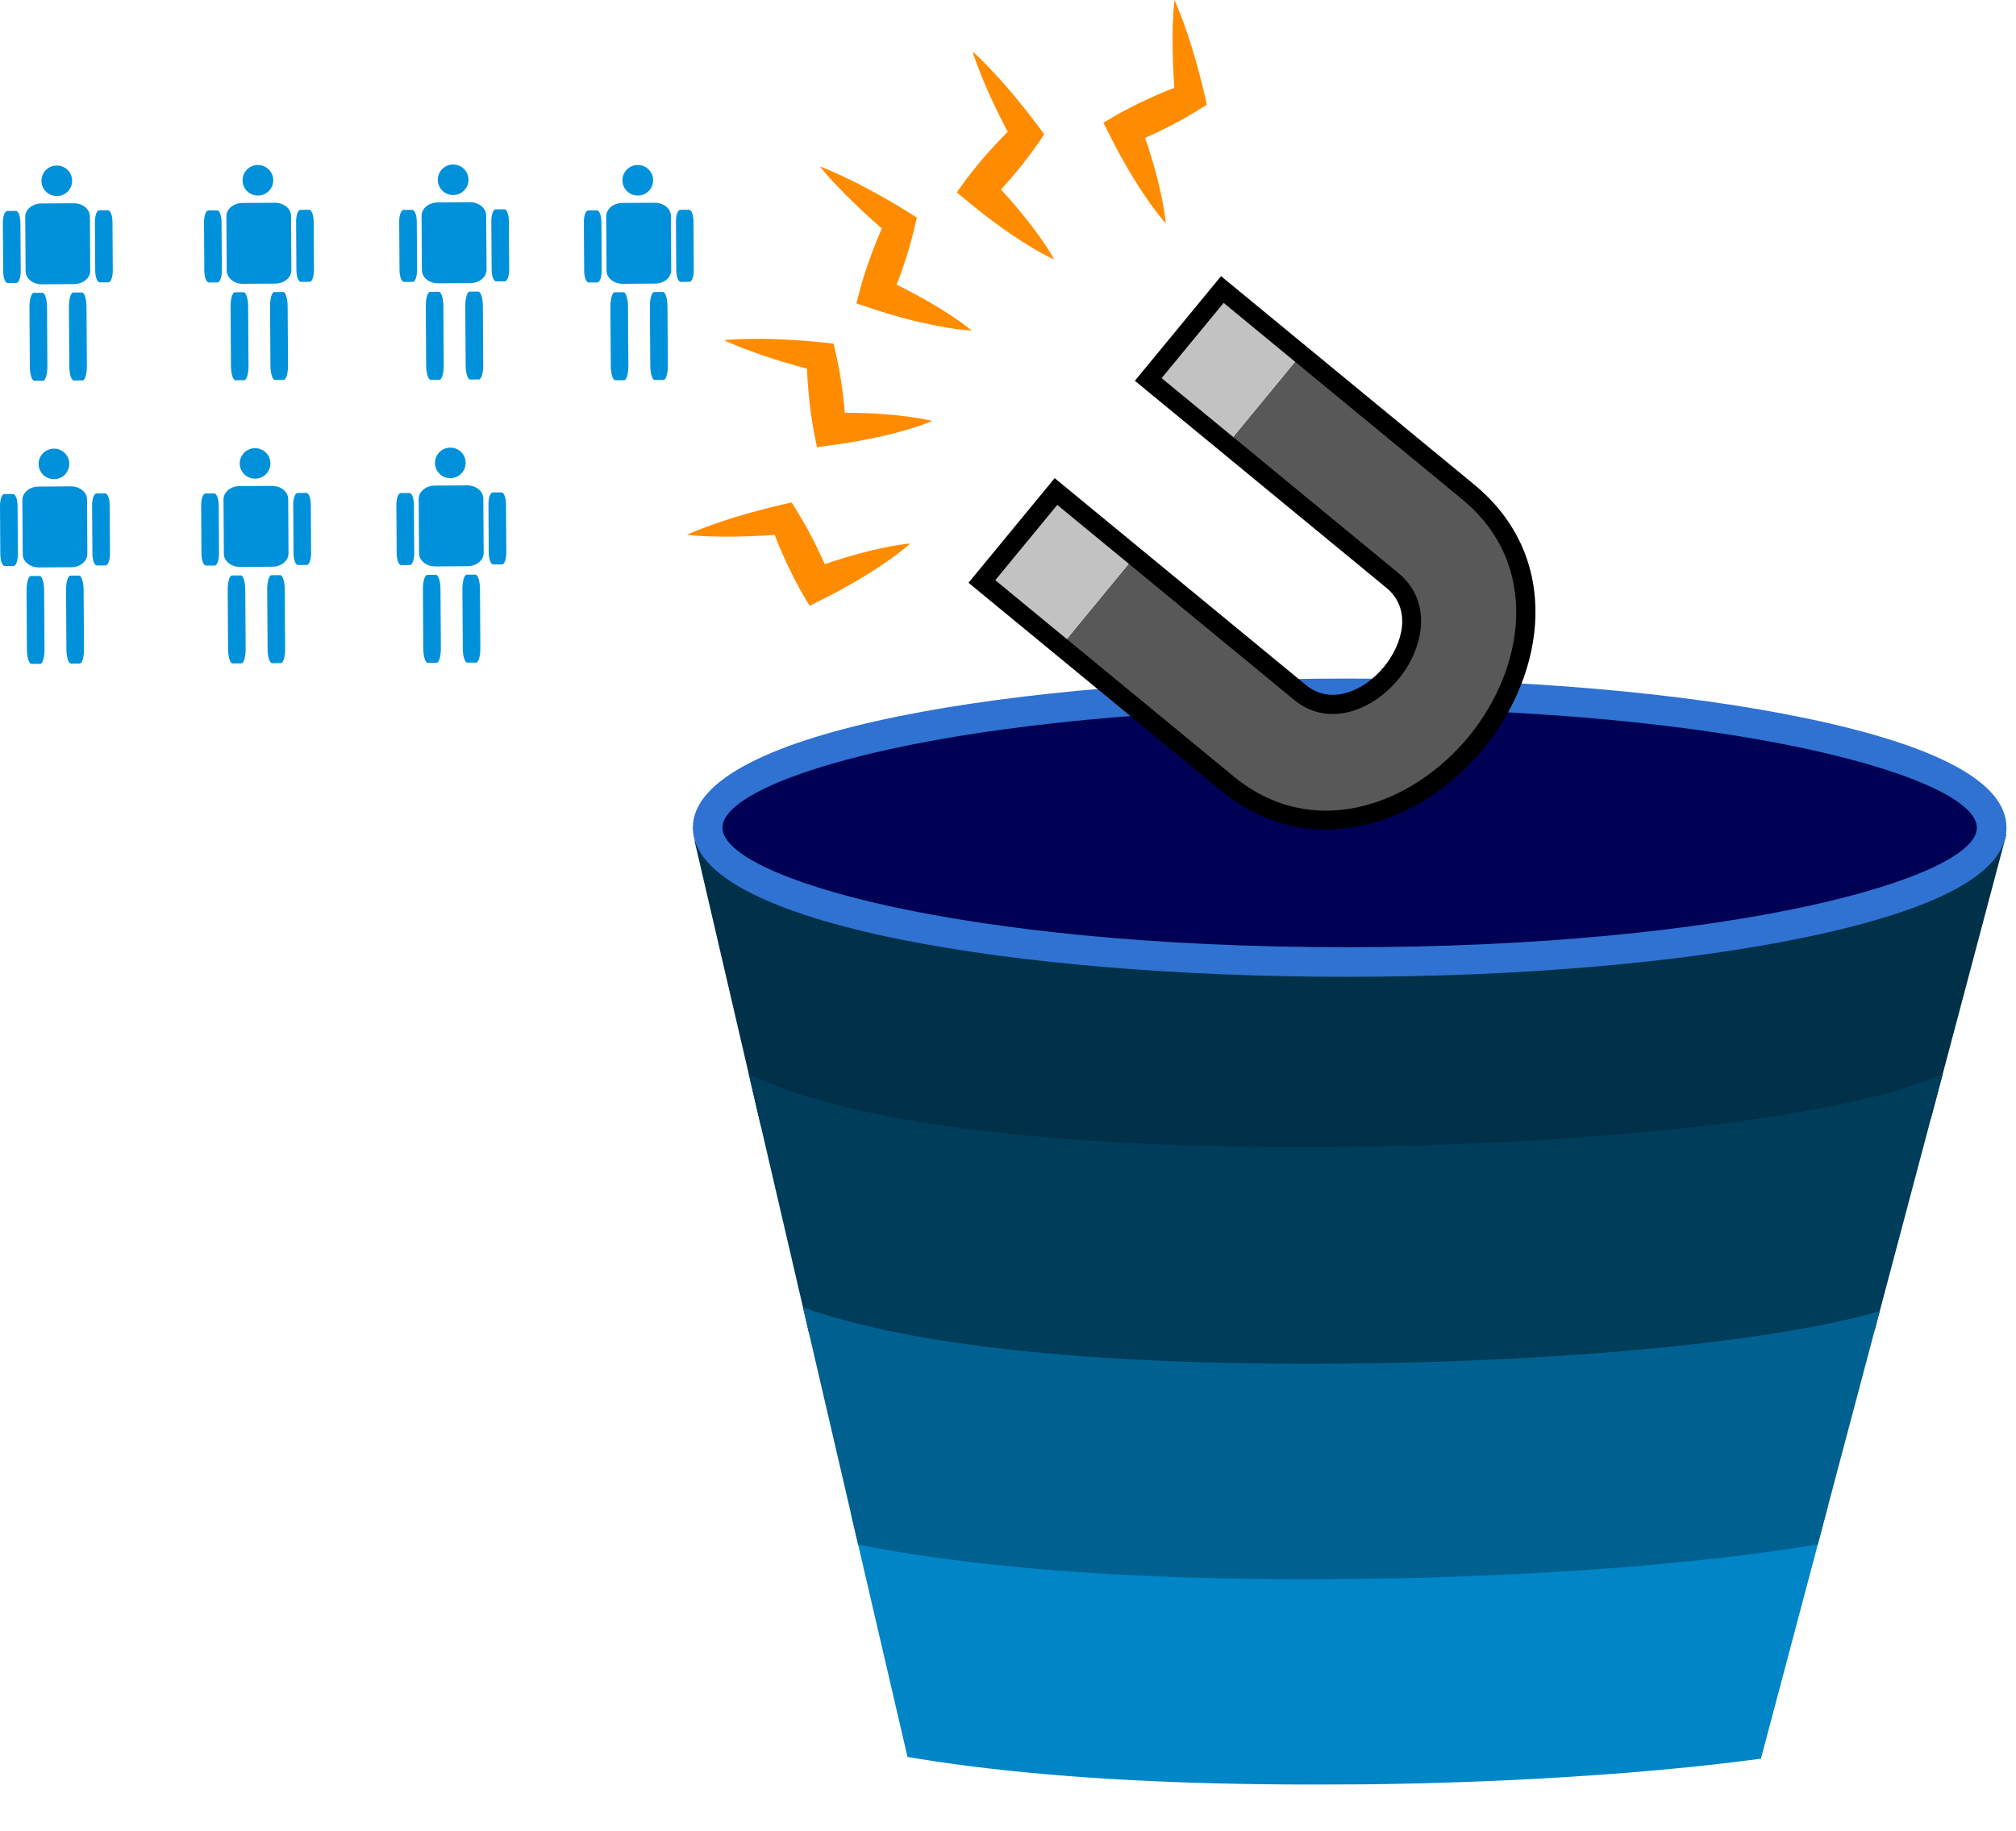
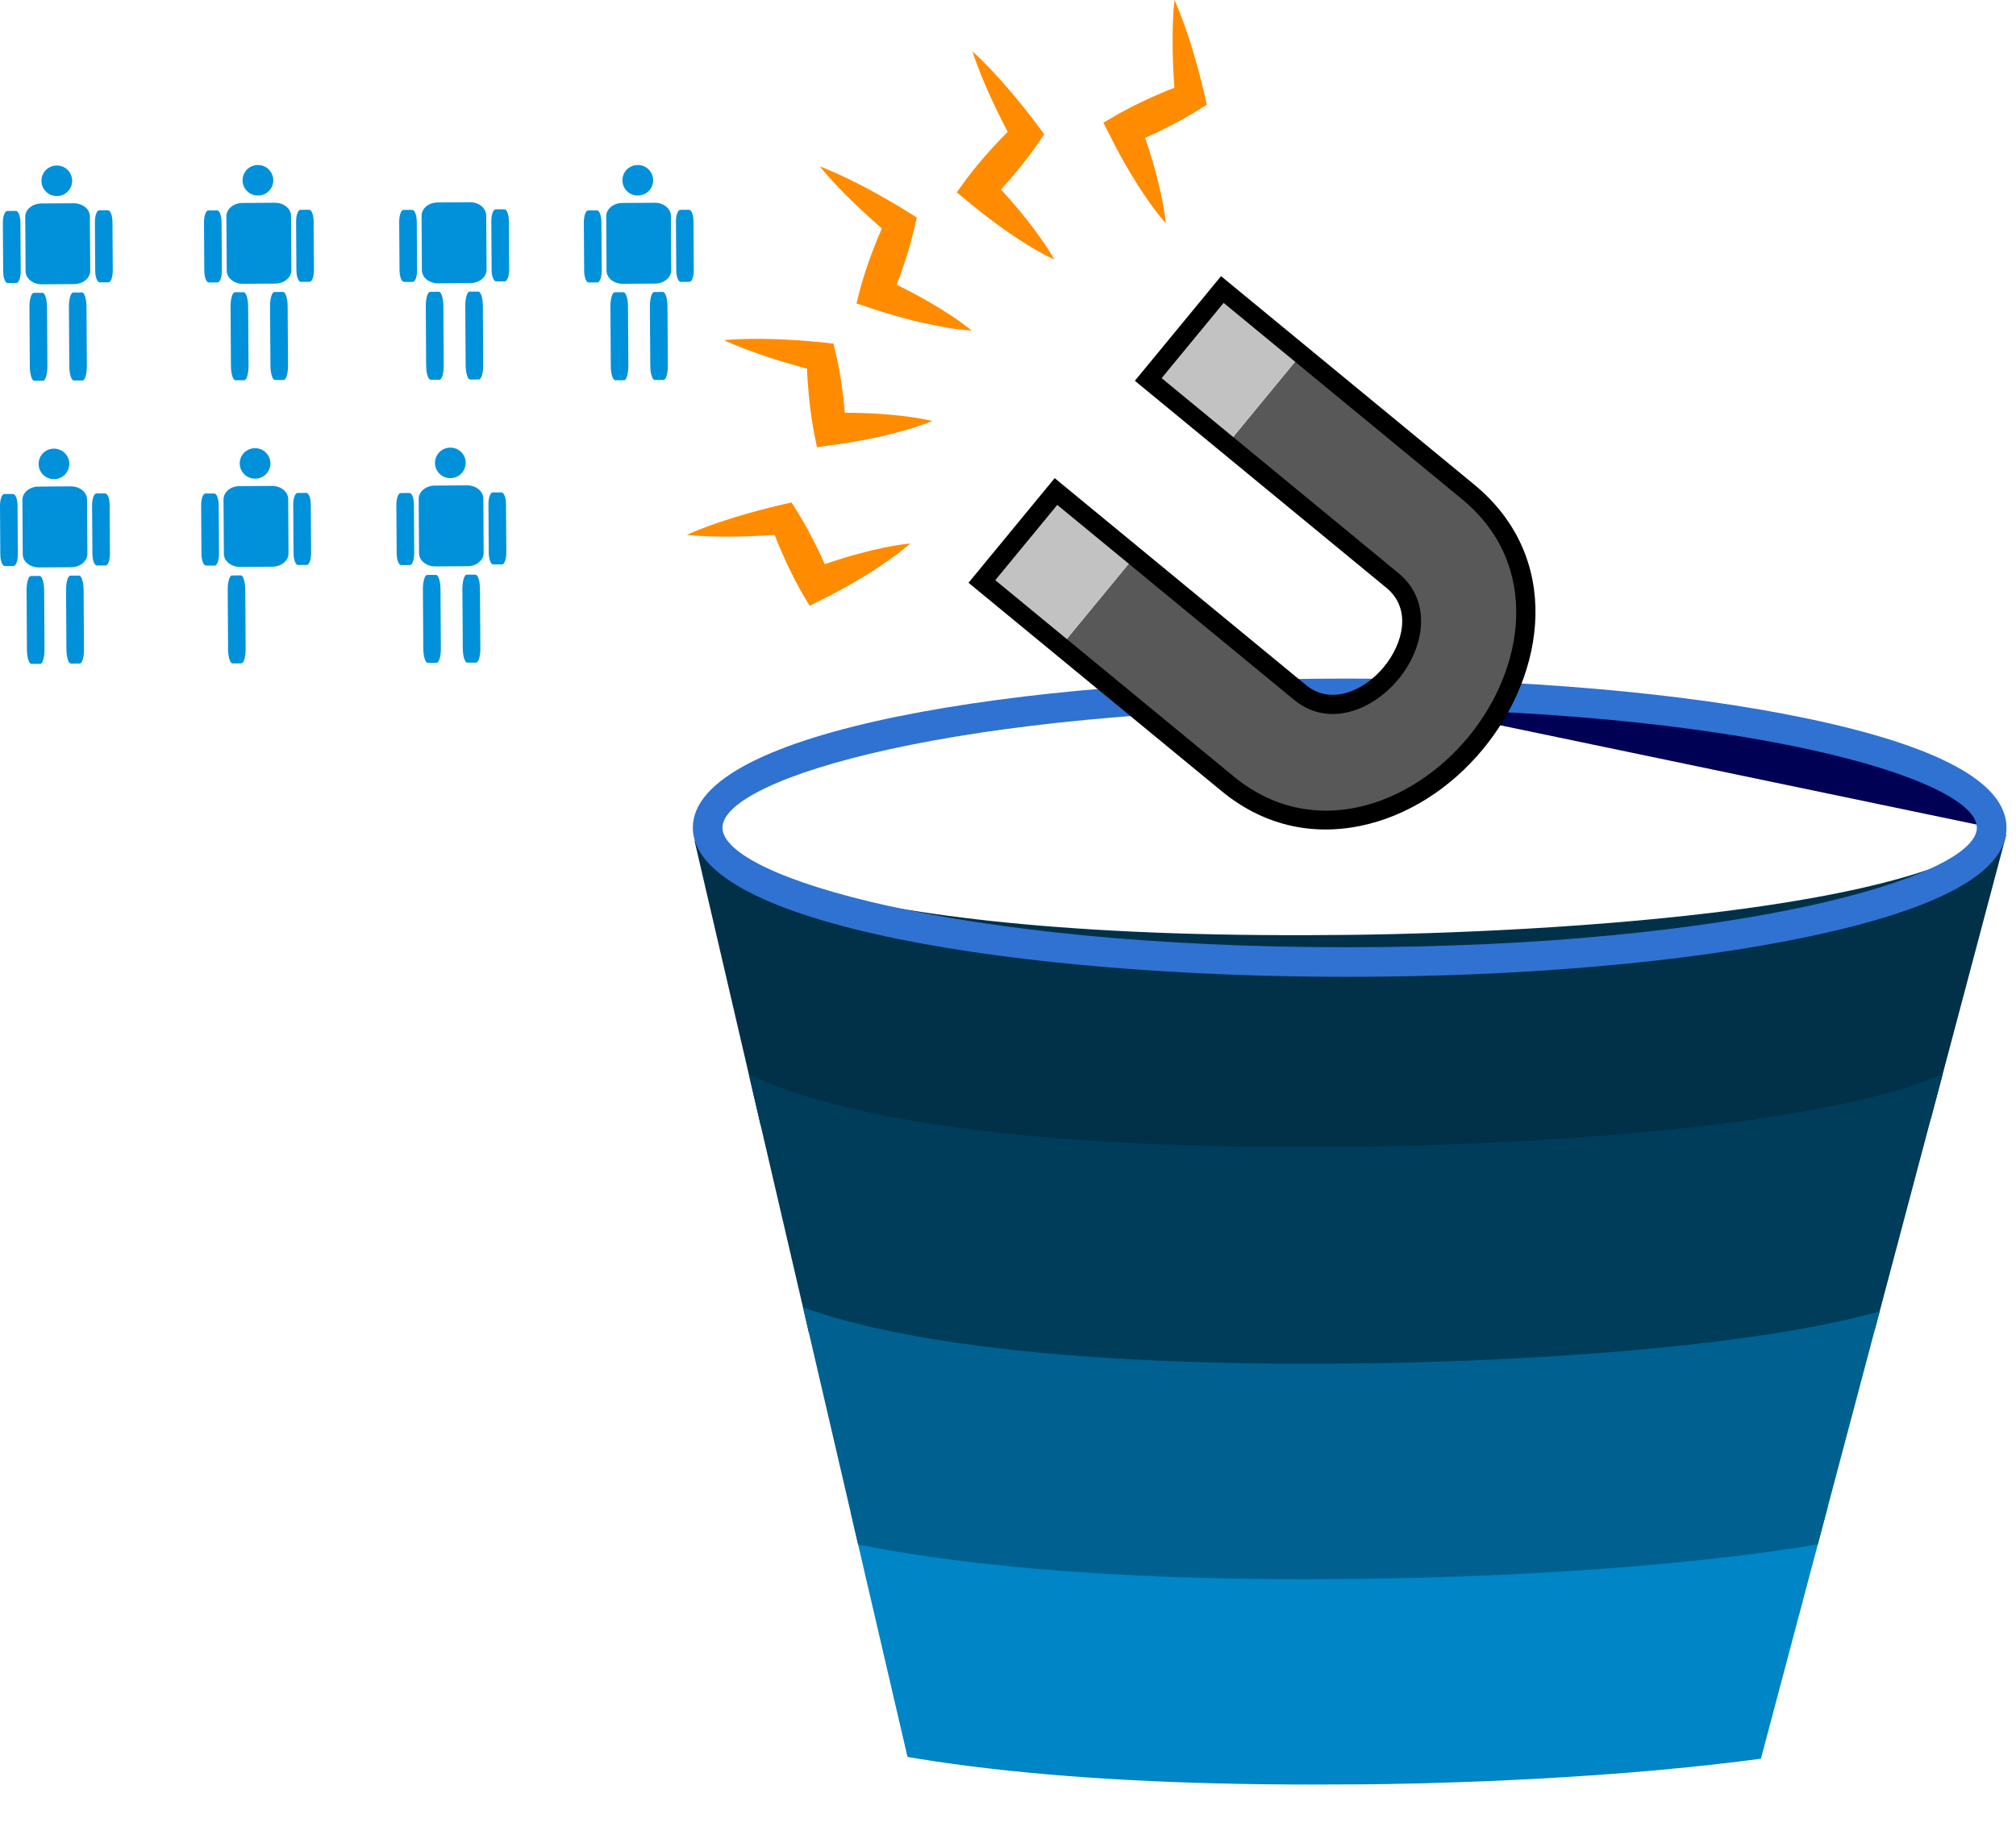
<svg xmlns="http://www.w3.org/2000/svg" id="Capa_2" viewBox="0 0 1875.27 1703.23">
  <defs>
    <style>.cls-1{fill:none;}.cls-2{clip-path:url(#clippath);}.cls-3{fill:#003d5b;}.cls-4{fill:#003149;}.cls-5{fill:#006191;}.cls-6{fill:#0091da;}.cls-7{fill:#0085c7;}.cls-8{fill:#000054;}.cls-9{fill:#ff8c00;}.cls-10{fill:#c2c2c2;}.cls-11{fill:#2f72d1;}.cls-12{fill:#595858;}</style>
    <clipPath id="clippath">
      <polyline class="cls-1" points="636.81 742.49 860.11 1703.23 1620.2 1703.23 1875.27 742.49" />
    </clipPath>
  </defs>
  <g id="Capa_1-2">
    <g id="_04543541-fdf0-4c1a-9f48-b71263351dd3">
      <g class="cls-2">
        <path class="cls-4" d="m1202.71,1094.97c-270.15,0-469.21-27-592.14-80.49-126.6-55-152.34-129.5-156.4-169l103.44-35.69c-2.76-26.73,91-27.32,90.91-27.43.83.92,89.5,92.45,594.18,87.49h1c1.32,0,134.53-.19,279.48-13.38,264.29-24,314.22-67.27,316.22-69.1-2.85,2.61,70.57-33.89,68.58-15.41l125.15,74.08c-13.44,124.84-144.55,167.14-187.64,181-63.84,20.6-149.39,36.9-254.3,48.44-169.65,18.68-334.42,19.23-347,19.24-14,.17-27.83.25-41.48.25Z" />
        <path class="cls-3" d="m1208.76,1279.88c-261.39,0-454-25.57-573-76.12-122.51-52-147.41-122.48-151.34-159.83l131.34-30.72c-2.66-25.27,56.82-28.87,56.72-29,.81.87,86.6,87.47,574.93,82.74h.94c1.27,0,130.17-.19,270.42-12.65,255.74-22.75,304.06-63.64,306-65.36-2.76,2.47,43.6-18.62,41.67-1.14l145.79,56.62c-13,118.08-139.88,158.08-181.57,171.22-61.77,19.49-144.55,34.9-246.07,45.82-164.15,17.67-323.58,18.13-335.72,18.2-13.52.1-26.91.22-40.11.22Z" />
        <path class="cls-7" d="m1220.91,1660.27c-243.9,0-423.63-22.64-534.62-67.39-114.38-46.09-137.58-108.44-141.25-141.5l187.15-20.81c-2.48-22.37-11.58-32-11.67-32,.75.77,81.63,20.83,537.29,16.59v29.1c1.19,0,123.45-21,254.31-32,238.62-20.13,281.73-8,283.53-9.49-2.58,2.18-10.34,11.92-12.14,27.4l187,21.71c-12.13,104.53-130.51,140-169.41,151.59-57.64,17.24-134.89,30.89-229.6,40.56-153.17,15.63-301.94,16.09-313.26,16.1-12.59.09-25.03.14-37.33.14Z" />
        <path class="cls-5" d="m1214.81,1469.27c-252.64,0-438.82-24.11-553.78-71.75-118.41-49.07-142.48-115.46-146.28-150.66l159.25-25.77c-2.58-23.82,22.61-30.41,22.52-30.51.78.83,83.69,82.48,555.69,78h.9c1.23,0,125.82-.17,261.38-11.93,247.18-21.44,293.88-60,295.75-61.61-2.67,2.33,16.63-3.35,14.77,13.13l166.42,39.1c-12.57,111.29-135.2,149-175.49,161.4-59.71,18.36-139.72,32.89-237.84,43.18-158.66,16.65-312.76,17.09-324.49,17.15-13.09.1-26.04.27-38.8.27Z" />
      </g>
-       <path class="cls-8" d="m1852.64,770.05c0-69-268.4-124.95-599.5-124.95s-594.91,55.94-594.91,124.95,263.82,125,594.91,125,599.5-55.99,599.5-125Z" />
+       <path class="cls-8" d="m1852.64,770.05c0-69-268.4-124.95-599.5-124.95Z" />
      <path class="cls-11" d="m1253.14,908.79c-302.48,0-608.68-47.66-608.68-138.74s306.2-138.73,608.68-138.73c161,0,312.6,13.1,426.72,36.89,123.79,25.8,186.56,60.06,186.56,101.84s-62.77,76-186.56,101.85c-114.12,23.78-265.67,36.89-426.72,36.89Zm0-249.91c-360,0-581.13,64.75-581.13,111.17s221.09,111.22,581.13,111.22,585.73-64.76,585.73-111.18-222.83-111.21-585.73-111.21Z" />
      <path class="cls-12" d="m1295.19,540.03c27.9,23,19.84,60.68-1.11,86.13s-56.83,41.11-84.72,18.11l-153.78-126.62-68.91,83.7,155.24,127.82c75.37,62.06,173.33,31.86,231-38.13,58-70.48,68.07-171.44-7.3-233.49l-155.29-127.83-68.91,83.69,153.78,126.62Z" />
      <path class="cls-10" d="m1068.1,353.04l73.31,60.37,68.91-83.69-73.31-60.37-68.91,83.69Z" />
      <path class="cls-10" d="m982.26,457.27c-22.56,27.41-46.34,56.28-68.91,83.69l73.32,60.37,68.91-83.7-73.32-60.36Z" />
      <path d="m1379.7,696.66c-30.72,37.31-71.16,62.75-113.85,71.62-47.2,9.81-92-1.35-129.56-32.28l-235.38-193.81,80.15-97.35,233.92,192.61c22.83,18.79,53.64,5.72,72.27-16.91,17.87-21.7,26.22-54,2.32-73.69l-233.92-192.58,80.15-97.35,235.39,193.82c82.56,67.95,66.77,175.16,8.51,245.92Zm-453.9-156.88l221.74,182.57c73.59,60.6,165.63,27.29,218.51-36.93,52.67-64,67.49-160.45-6.1-221l-221.74-182.62-57.67,70,220.27,181.4c31.79,26.18,24.11,69.41.09,98.58-24.22,29.41-65.37,45.5-97.16,19.32l-220.27-181.36-57.67,70.04Z" />
      <path class="cls-9" d="m638.91,497.57c7.25-3.27,14.57-6.14,21.92-8.79s14.73-5.08,22.14-7.36,14.84-4.42,22.29-6.41c3.72-1,7.46-2,11.2-2.9s7.47-1.87,11.22-2.71l8.65-1.94,6,9.64c3,4.8,5.72,9.71,8.5,14.6,2.62,5,5.36,9.88,7.78,14.94,1.24,2.52,2.52,5,3.71,7.56l3.51,7.65c1.21,2.53,2.27,5.14,3.37,7.72s2.24,5.15,3.23,7.78l-19.59-7.33c3.76-1.35,7.49-2.78,11.28-4.09s7.58-2.61,11.39-3.85,7.64-2.45,11.51-3.59,7.7-2.31,11.62-3.31c7.78-2.15,15.68-4,23.66-5.69,4-.82,8-1.58,12.09-2.24s8.18-1.22,12.36-1.63c-3.15,2.78-6.36,5.41-9.62,7.93s-6.56,4.94-9.89,7.31c-6.67,4.68-13.42,9.2-20.3,13.42-3.4,2.18-6.9,4.16-10.35,6.24s-7,4-10.47,6-7.06,3.79-10.59,5.7-7.13,3.63-10.69,5.45l-11.75,6-7.84-13.34c-1.43-2.43-2.69-4.94-4-7.41s-2.67-4.95-3.88-7.48l-3.74-7.54c-1.22-2.53-2.35-5.1-3.54-7.64-2.4-5.07-4.49-10.29-6.71-15.45-2-5.25-4.14-10.46-6-15.8l14.66,7.7c-3.83.37-7.67.67-11.51.92-3.85.26-7.68.57-11.54.73-7.71.43-15.43.71-23.18.85-7.75.14-15.53.12-23.34-.1s-15.69-.69-23.56-1.54Z" />
      <path class="cls-9" d="m762.62,154.84c7.44,2.81,14.65,6,21.71,9.28s14,6.83,20.87,10.45,13.61,7.37,20.29,11.23c3.37,1.89,6.65,3.91,10,5.87s6.6,4,9.85,6l7.49,4.74-2.57,11.07c-1.28,5.5-2.82,10.91-4.31,16.34-1.66,5.36-3.19,10.77-5.06,16.06-.91,2.66-1.77,5.33-2.72,8l-2.93,7.89c-.94,2.65-2,5.24-3.08,7.84s-2.05,5.23-3.22,7.79l-8.67-19c3.62,1.7,7.27,3.34,10.87,5.09s7.2,3.51,10.78,5.33,7.14,3.67,10.67,5.6,7.08,3.82,10.57,5.88c7,4,13.91,8.26,20.75,12.71,3.4,2.24,6.79,4.55,10.13,7s6.65,4.92,9.89,7.59c-4.19-.27-8.32-.68-12.41-1.2s-8.13-1.14-12.16-1.83c-8-1.4-16-3-23.84-4.86-4-.86-7.82-1.94-11.73-2.9s-7.75-2.13-11.62-3.19-7.68-2.31-11.52-3.45-7.61-2.48-11.42-3.71l-12.6-4.19,3.89-15c.71-2.73,1.6-5.39,2.4-8.08s1.61-5.39,2.54-8l2.7-8c.92-2.65,1.94-5.27,2.9-7.9,1.88-5.29,4.09-10.46,6.18-15.67,2.26-5.16,4.46-10.33,6.93-15.41l4.92,15.81c-2.97-2.45-5.9-4.94-8.79-7.49-2.9-2.54-5.83-5-8.68-7.64-5.75-5.15-11.41-10.42-17-15.8-5.59-5.38-11.06-10.9-16.43-16.57-5.35-5.62-10.58-11.49-15.57-17.68Z" />
      <path class="cls-9" d="m1092.48,0c3.27,7.25,6.14,14.57,8.79,21.92s5.08,14.73,7.36,22.14,4.41,14.84,6.41,22.29c1,3.72,1.94,7.46,2.89,11.2s1.87,7.47,2.72,11.22l1.94,8.65-9.64,6c-4.8,3-9.71,5.72-14.6,8.5-5,2.62-9.88,5.36-14.94,7.79-2.52,1.23-5,2.51-7.56,3.7l-7.65,3.51c-2.54,1.21-5.14,2.27-7.72,3.37s-5.15,2.24-7.79,3.23l7.33-19.59c1.36,3.76,2.79,7.5,4.09,11.28s2.61,7.58,3.85,11.39,2.46,7.65,3.59,11.51,2.31,7.7,3.31,11.62c2.16,7.78,4,15.68,5.69,23.66.82,4,1.58,8,2.25,12.09s1.21,8.18,1.62,12.36c-2.77-3.15-5.4-6.36-7.93-9.62s-4.94-6.56-7.3-9.89c-4.69-6.67-9.21-13.42-13.42-20.3-2.18-3.4-4.16-6.9-6.25-10.35s-4-7-6-10.47-3.8-7.06-5.7-10.59-3.64-7.13-5.46-10.69l-6-11.76,13.34-7.83c2.43-1.43,4.94-2.69,7.41-4s4.94-2.67,7.47-3.88l7.55-3.74c2.52-1.22,5.09-2.35,7.64-3.53,5.07-2.41,10.29-4.5,15.45-6.72,5.24-2,10.46-4.14,15.79-6l-7.7,14.66c-.36-3.83-.66-7.67-.91-11.51-.26-3.85-.57-7.68-.74-11.54-.43-7.71-.72-15.43-.85-23.18-.13-7.75-.11-15.53.11-23.34s.71-15.65,1.56-23.56Z" />
      <path class="cls-9" d="m904.64,47.85c5.91,5.32,11.47,10.87,16.84,16.54s10.58,11.45,15.64,17.32,10,11.82,14.82,17.84c2.45,3,4.78,6.06,7.15,9.09s4.71,6.1,7,9.2l5.25,7.14-6.42,9.37c-3.19,4.66-6.59,9.14-10,13.65s-6.9,8.88-10.56,13.13c-1.81,2.14-3.59,4.31-5.44,6.43l-5.59,6.29c-1.84,2.11-3.8,4.13-5.72,6.18s-3.82,4.12-5.83,6.08l-1.12-20.84c2.76,2.91,5.57,5.75,8.28,8.69s5.43,5.9,8.1,8.89,5.32,6,7.91,9.1,5.21,6.13,7.7,9.32c5.09,6.25,10,12.75,14.71,19.38,2.35,3.33,4.67,6.71,6.91,10.17s4.4,7,6.45,10.66c-3.81-1.76-7.5-3.65-11.12-5.62s-7.17-4-10.67-6.12c-7-4.23-13.81-8.6-20.44-13.2-3.36-2.25-6.58-4.65-9.87-7s-6.44-4.8-9.67-7.19-6.31-4.94-9.47-7.41-6.19-5.07-9.29-7.6l-10.23-8.35,9.07-12.54c1.65-2.28,3.44-4.44,5.17-6.65s3.46-4.43,5.29-6.56l5.41-6.45c1.82-2.13,3.72-4.2,5.58-6.31,3.67-4.24,7.61-8.24,11.45-12.34s7.91-8,12.06-11.84l-1.17,16.52c-1.87-3.33-3.69-6.73-5.46-10.18-1.78-3.41-3.6-6.8-5.3-10.27-3.49-6.88-6.86-13.84-10.09-20.89-3.23-7.05-6.32-14.18-9.27-21.41-2.93-7.28-5.67-14.64-8.06-22.22Z" />
      <path class="cls-9" d="m673.45,316.47c7.92-.74,15.77-1.07,23.58-1.19s15.59,0,23.33.24,15.47.65,23.17,1.19c3.86.22,7.69.59,11.53.91s7.67.66,11.5,1.08l8.81,1,2.54,11.05c1.27,5.5,2.25,11,3.3,16.57.85,5.55,1.85,11.08,2.5,16.66.34,2.78.75,5.56,1,8.35l.84,8.38c.31,2.79.47,5.59.67,8.39s.44,5.6.52,8.42l-16.14-13.31c4-.06,8-.19,12-.2s8,0,12,.06,8,.17,12,.35,8,.32,12.07.65c8,.5,16.13,1.32,24.22,2.32,4,.52,8.1,1.11,12.16,1.8s8.14,1.52,12.22,2.49c-3.88,1.6-7.77,3-11.67,4.37s-7.82,2.54-11.73,3.69c-7.84,2.26-15.68,4.34-23.56,6.09-3.93,1-7.88,1.69-11.82,2.54s-7.89,1.48-11.84,2.23-7.91,1.3-11.87,1.95-7.92,1.12-11.88,1.69l-12.99,1.86-3-15.17c-.56-2.76-.93-5.54-1.39-8.31s-.91-5.55-1.24-8.33l-1.07-8.35c-.34-2.79-.58-5.58-.87-8.38-.63-5.57-.9-11.19-1.32-16.79-.23-5.62-.52-11.24-.53-16.88l11.36,12c-3.74-.9-7.47-1.86-11.19-2.88-3.71-1-7.45-2-11.15-3.06-7.42-2.1-14.82-4.35-22.2-6.74s-14.71-4.95-22-7.68c-7.4-2.71-14.66-5.69-21.86-9.06Z" />
      <path class="cls-6" d="m81.26,515.34c0,6.79-6.65,12.33-14.95,12.38l-30.06.19c-8.3.05-15.06-5.4-15.11-12.18l-.32-50.66c0-6.78,6.65-12.32,15-12.37l30.06-.2c8.3-.05,15.06,5.41,15.11,12.19l.27,50.65Z" />
      <path class="cls-6" d="m41.4,604.27c0,7.38-1.74,13.38-4,13.39h-8.18c-2.26,0-4.13-5.95-4.17-13.33l-.35-55.06c0-7.39,1.74-13.38,4-13.39l8.18-.05c2.26,0,4.12,6,4.17,13.33l.35,55.11Z" />
      <path class="cls-6" d="m16.62,515.63c0,6-1.76,10.95-4,11H4.45c-2.26,0-4.12-4.87-4.16-10.91l-.29-45.12c0-6,1.76-11,4-11h8.18c2.26,0,4.12,4.87,4.16,10.91l.28,45.12Z" />
      <path class="cls-6" d="m78.14,604.01c.05,7.38-1.74,13.37-4,13.39h-8.18c-2.26,0-4.13-6-4.17-13.34l-.36-55.11c0-7.38,1.75-13.37,4-13.39l8.18-.05c2.26,0,4.12,6,4.17,13.34l.36,55.16Z" />
      <path class="cls-6" d="m102.28,515.08c0,6-1.76,11-4,11l-8.17.05c-2.26,0-4.13-4.87-4.16-10.92l-.29-45.12c0-6,1.76-10.95,4-11l8.18-.06c2.25,0,4.12,4.88,4.16,10.92l.28,45.13Z" />
      <path class="cls-6" d="m64.45,431.51c.04,7.84-6.27,14.23-14.11,14.28h-.17c-7.83.03-14.2-6.27-14.26-14.1h0c-.04-7.84,6.27-14.23,14.11-14.29h.17c7.84-.04,14.23,6.27,14.29,14.11h-.03Z" />
      <path class="cls-6" d="m268.36,514.88c0,6.78-6.65,12.32-14.95,12.37l-30.06.19c-8.3.06-15.06-5.4-15.11-12.18l-.33-50.65c0-6.79,6.66-12.34,15-12.34l30.06-.19c8.3-.06,15.06,5.4,15.1,12.18l.29,50.62Z" />
      <path class="cls-6" d="m228.5,603.78c.05,7.38-1.74,13.37-4,13.39l-8.18.05c-2.26,0-4.12-6-4.17-13.34l-.35-55.11c-.05-7.38,1.74-13.37,4-13.39l8.18-.05c2.26,0,4.13,6,4.17,13.33l.35,55.12Z" />
      <path class="cls-6" d="m203.73,515.16c0,6-1.77,11-4,11h-8.18c-2.26,0-4.12-4.88-4.16-10.92l-.29-45.12c0-6,1.76-11,4-11h8.18c2.26,0,4.12,4.87,4.16,10.92l.29,45.12Z" />
-       <path class="cls-6" d="m265.24,603.54c.05,7.38-1.74,13.37-4,13.39l-8.18.05c-2.26,0-4.13-6-4.17-13.33l-.35-55.12c-.05-7.38,1.74-13.37,4-13.38l8.18-.06c2.26,0,4.13,6,4.17,13.34l.35,55.11Z" />
      <path class="cls-6" d="m289.38,514.61c0,6-1.76,10.95-4,11l-8.17.05c-2.26,0-4.12-4.87-4.16-10.91l-.29-45.13c0-6,1.76-11,4-11l8.18-.05c2.26,0,4.12,4.87,4.16,10.91l.28,45.13Z" />
      <path class="cls-6" d="m251.55,431.04c.05,7.84-6.26,14.23-14.1,14.28,0,0,0,0-.01,0h-.17c-7.82.05-14.2-6.23-14.28-14.05h0c-.05-7.84,6.26-14.23,14.1-14.28h.17c7.84-.06,14.23,6.25,14.29,14.09,0,0,0,0,0,.01v-.05Z" />
      <path class="cls-6" d="m449.91,514.41c0,6.78-6.65,12.32-14.95,12.37l-30.06.2c-8.3,0-15.06-5.41-15.11-12.19l-.32-50.65c0-6.78,6.65-12.32,14.95-12.38l30.06-.19c8.3,0,15.06,5.4,15.1,12.19l.33,50.65Z" />
      <path class="cls-6" d="m410.09,603.27c.05,7.38-1.74,13.37-4,13.39l-8.18.05c-2.26,0-4.13-6-4.17-13.34l-.35-55.1c-.05-7.38,1.74-13.37,4-13.39h8.18c2.26,0,4.13,6,4.17,13.34l.35,55.05Z" />
      <path class="cls-6" d="m385.31,514.69c0,6-1.76,11-4,11l-8.17.05c-2.26,0-4.12-4.88-4.16-10.92l-.29-45.12c0-6,1.76-10.95,4-11l8.18-.05c2.26,0,4.12,4.87,4.16,10.91l.28,45.13Z" />
      <path class="cls-6" d="m446.83,603.08c.05,7.37-1.74,13.37-4,13.39h-8.18c-2.26,0-4.13-6-4.17-13.33l-.36-55.12c0-7.37,1.75-13.37,4-13.38h8.18c2.25,0,4.13,5.95,4.17,13.33l.36,55.11Z" />
      <path class="cls-6" d="m470.97,514.15c0,6-1.76,11-4,11h-8.17c-2.26,0-4.12-4.87-4.16-10.91l-.29-45.12c0-6,1.76-11,4-11h8.17c2.27,0,4.13,4.87,4.17,10.91l.28,45.12Z" />
      <path class="cls-6" d="m433.13,430.57c.06,7.84-6.25,14.23-14.09,14.29,0,0,0,0-.01,0h-.12c-7.84.05-14.24-6.27-14.29-14.11h0c-.05-7.84,6.26-14.23,14.1-14.28,0,0,0,0,.01,0h.17c7.84-.05,14.23,6.26,14.28,14.1h0s-.05,0-.05,0Z" />
      <path class="cls-6" d="m83.91,251.94c0,6.78-6.65,12.32-14.95,12.37l-30.06.19c-8.3.06-15.06-5.4-15.1-12.18l-.33-50.65c0-6.79,6.65-12.33,15-12.38l30.05-.19c8.3-.06,15.07,5.4,15.11,12.18l.28,50.66Z" />
      <path class="cls-6" d="m44.07,340.84c0,7.37-1.75,13.37-4,13.38l-8.16.05c-2.25,0-4.12-6-4.17-13.33l-.35-55.11c0-7.38,1.75-13.38,4-13.39h8.17c2.26,0,4.13,6,4.18,13.33l.33,55.07Z" />
      <path class="cls-6" d="m19.29,252.27c0,6-1.76,10.95-4,11l-8.18.06c-2.26,0-4.12-4.88-4.16-10.92l-.29-45.12c0-6,1.76-10.95,4-11l8.18-.05c2.26,0,4.12,4.88,4.16,10.92l.29,45.11Z" />
      <path class="cls-6" d="m80.81,340.6c0,7.38-1.75,13.38-4,13.39h-8.18c-2.25,0-4.12-5.95-4.17-13.33l-.35-55.12c-.05-7.38,1.75-13.37,4-13.38l8.18-.06c2.26,0,4.13,6,4.17,13.34l.35,55.16Z" />
      <path class="cls-6" d="m104.91,251.67c0,6.05-1.77,11-4,11h-8.18c-2.26,0-4.12-4.87-4.16-10.91l-.29-45.13c0-6,1.76-11,4-11h8.18c2.26,0,4.12,4.87,4.16,10.91l.29,45.13Z" />
      <path class="cls-6" d="m67.11,168.1c.05,7.84-6.26,14.23-14.1,14.28,0,0,0,0-.01,0h-.17c-7.84.05-14.23-6.26-14.28-14.1,0,0,0,0,0-.01h0c-.05-7.84,6.26-14.23,14.1-14.28h.17c7.84-.06,14.23,6.25,14.29,14.09,0,0,0,0,0,.01h0Z" />
      <path class="cls-6" d="m271.02,251.47c0,6.78-6.65,12.32-14.95,12.38l-30.05.19c-8.3.05-15.07-5.41-15.11-12.19l-.33-50.65c0-6.78,6.66-12.32,15-12.38l30.05-.19c8.3-.05,15.07,5.4,15.11,12.19l.28,50.65Z" />
      <path class="cls-6" d="m231.17,340.37c0,7.38-1.75,13.37-4,13.39h-8.17c-2.26,0-4.13-6-4.18-13.34l-.35-55.11c-.05-7.38,1.75-13.37,4-13.39l8.17-.05c2.26,0,4.13,6,4.18,13.34l.35,55.16Z" />
      <path class="cls-6" d="m206.39,251.75c0,6-1.76,10.95-4,11l-8.18.06c-2.26,0-4.12-4.87-4.16-10.92l-.28-45.12c0-6,1.76-11,4-11l8.17-.06c2.26,0,4.12,4.88,4.16,10.92l.29,45.12Z" />
      <path class="cls-6" d="m267.91,340.13c0,7.38-1.75,13.38-4,13.39h-8.18c-2.25,0-4.12-5.95-4.17-13.33l-.35-55.11c-.05-7.38,1.74-13.38,4-13.39l8.18-.05c2.26,0,4.13,6,4.18,13.33l.34,55.16Z" />
      <path class="cls-6" d="m292.05,251.2c0,6.05-1.76,11-4,11l-8.18.05c-2.26,0-4.12-4.87-4.16-10.91l-.29-45.12c0-6,1.77-10.95,4-11l8.18-.05c2.26,0,4.12,4.87,4.16,10.91l.29,45.12Z" />
      <path class="cls-6" d="m254.21,167.63c.05,7.84-6.27,14.24-14.11,14.29h-.19c-7.84.04-14.23-6.27-14.28-14.11h0c-.05-7.84,6.26-14.23,14.1-14.28h.18c7.84-.05,14.23,6.26,14.28,14.1h0s.02,0,.02,0Z" />
      <path class="cls-6" d="m452.61,251c0,6.78-6.65,12.32-15,12.38l-30.06.19c-8.29.05-15.06-5.4-15.1-12.19l-.32-50.65c0-6.78,6.64-12.32,15-12.38l30-.19c8.3-.05,15.07,5.4,15.11,12.19l.37,50.65Z" />
      <path class="cls-6" d="m412.76,339.9c0,7.38-1.75,13.37-4,13.39l-8.17.05c-2.26,0-4.13-6-4.18-13.34l-.35-55.11c-.05-7.38,1.75-13.37,4-13.39l8.18-.05c2.26,0,4.13,6,4.18,13.34l.34,55.11Z" />
      <path class="cls-6" d="m387.98,251.27c0,6-1.76,11-4,11h-8.18c-2.26,0-4.12-4.87-4.16-10.91l-.31-45.09c0-6,1.77-11,4-11h8.18c2.26,0,4.12,4.87,4.16,10.91l.31,45.09Z" />
      <path class="cls-6" d="m449.5,339.67c0,7.38-1.75,13.37-4,13.38l-8.18.06c-2.25,0-4.12-6-4.17-13.34l-.35-55.11c0-7.38,1.74-13.38,4-13.39h8.18c2.26,0,4.13,5.95,4.17,13.33l.35,55.07Z" />
      <path class="cls-6" d="m473.64,250.74c0,6-1.76,10.95-4,11l-8.18.05c-2.26,0-4.12-4.87-4.16-10.91l-.29-45.12c0-6,1.76-11,4-11l8.18-.05c2.26,0,4.12,4.87,4.16,10.92l.29,45.11Z" />
-       <path class="cls-6" d="m435.8,167.16c.05,7.84-6.27,14.24-14.11,14.29h-.17c-7.84.05-14.23-6.26-14.28-14.1h0c-.06-7.84,6.25-14.24,14.09-14.29,0,0,0,0,.01,0h.17c7.84-.06,14.23,6.25,14.29,14.09,0,0,0,0,0,.01h0Z" />
      <path class="cls-6" d="m624.36,251.47c0,6.78-6.65,12.32-15,12.38l-30.06.19c-8.3.05-15.06-5.41-15.11-12.19l-.28-50.65c0-6.78,6.65-12.32,15-12.38l30.06-.19c8.3-.05,15.06,5.4,15.11,12.19l.28,50.65Z" />
      <path class="cls-6" d="m584.5,340.37c0,7.38-1.74,13.37-4,13.39h-8.18c-2.26,0-4.13-6-4.17-13.34l-.35-55.11c0-7.38,1.74-13.37,4-13.39l8.18-.05c2.26,0,4.13,6,4.17,13.34l.35,55.16Z" />
      <path class="cls-6" d="m559.72,251.75c0,6-1.76,10.95-4,11l-8.18.06c-2.26,0-4.12-4.87-4.16-10.92l-.29-45.12c0-6,1.76-11,4-11l8.18-.06c2.26,0,4.12,4.88,4.16,10.92l.29,45.12Z" />
      <path class="cls-6" d="m621.24,340.13c0,7.38-1.74,13.38-4,13.39h-8.18c-2.26,0-4.13-5.95-4.17-13.33l-.36-55.11c0-7.38,1.75-13.38,4-13.39l8.18-.05c2.26,0,4.12,6,4.17,13.33l.36,55.16Z" />
      <path class="cls-6" d="m645.38,251.2c0,6.05-1.76,11-4,11l-8.17.05c-2.26,0-4.13-4.87-4.16-10.91l-.29-45.12c0-6,1.76-10.95,4-11l8.18-.05c2.26,0,4.12,4.87,4.15,10.91l.29,45.12Z" />
      <path class="cls-6" d="m607.55,167.63c.04,7.84-6.27,14.23-14.11,14.29h-.17c-7.84.05-14.24-6.27-14.29-14.11h0c-.05-7.84,6.26-14.23,14.1-14.28,0,0,0,0,.01,0h.17c7.84-.06,14.23,6.25,14.29,14.09,0,0,0,0,0,.01h0Z" />
    </g>
  </g>
</svg>